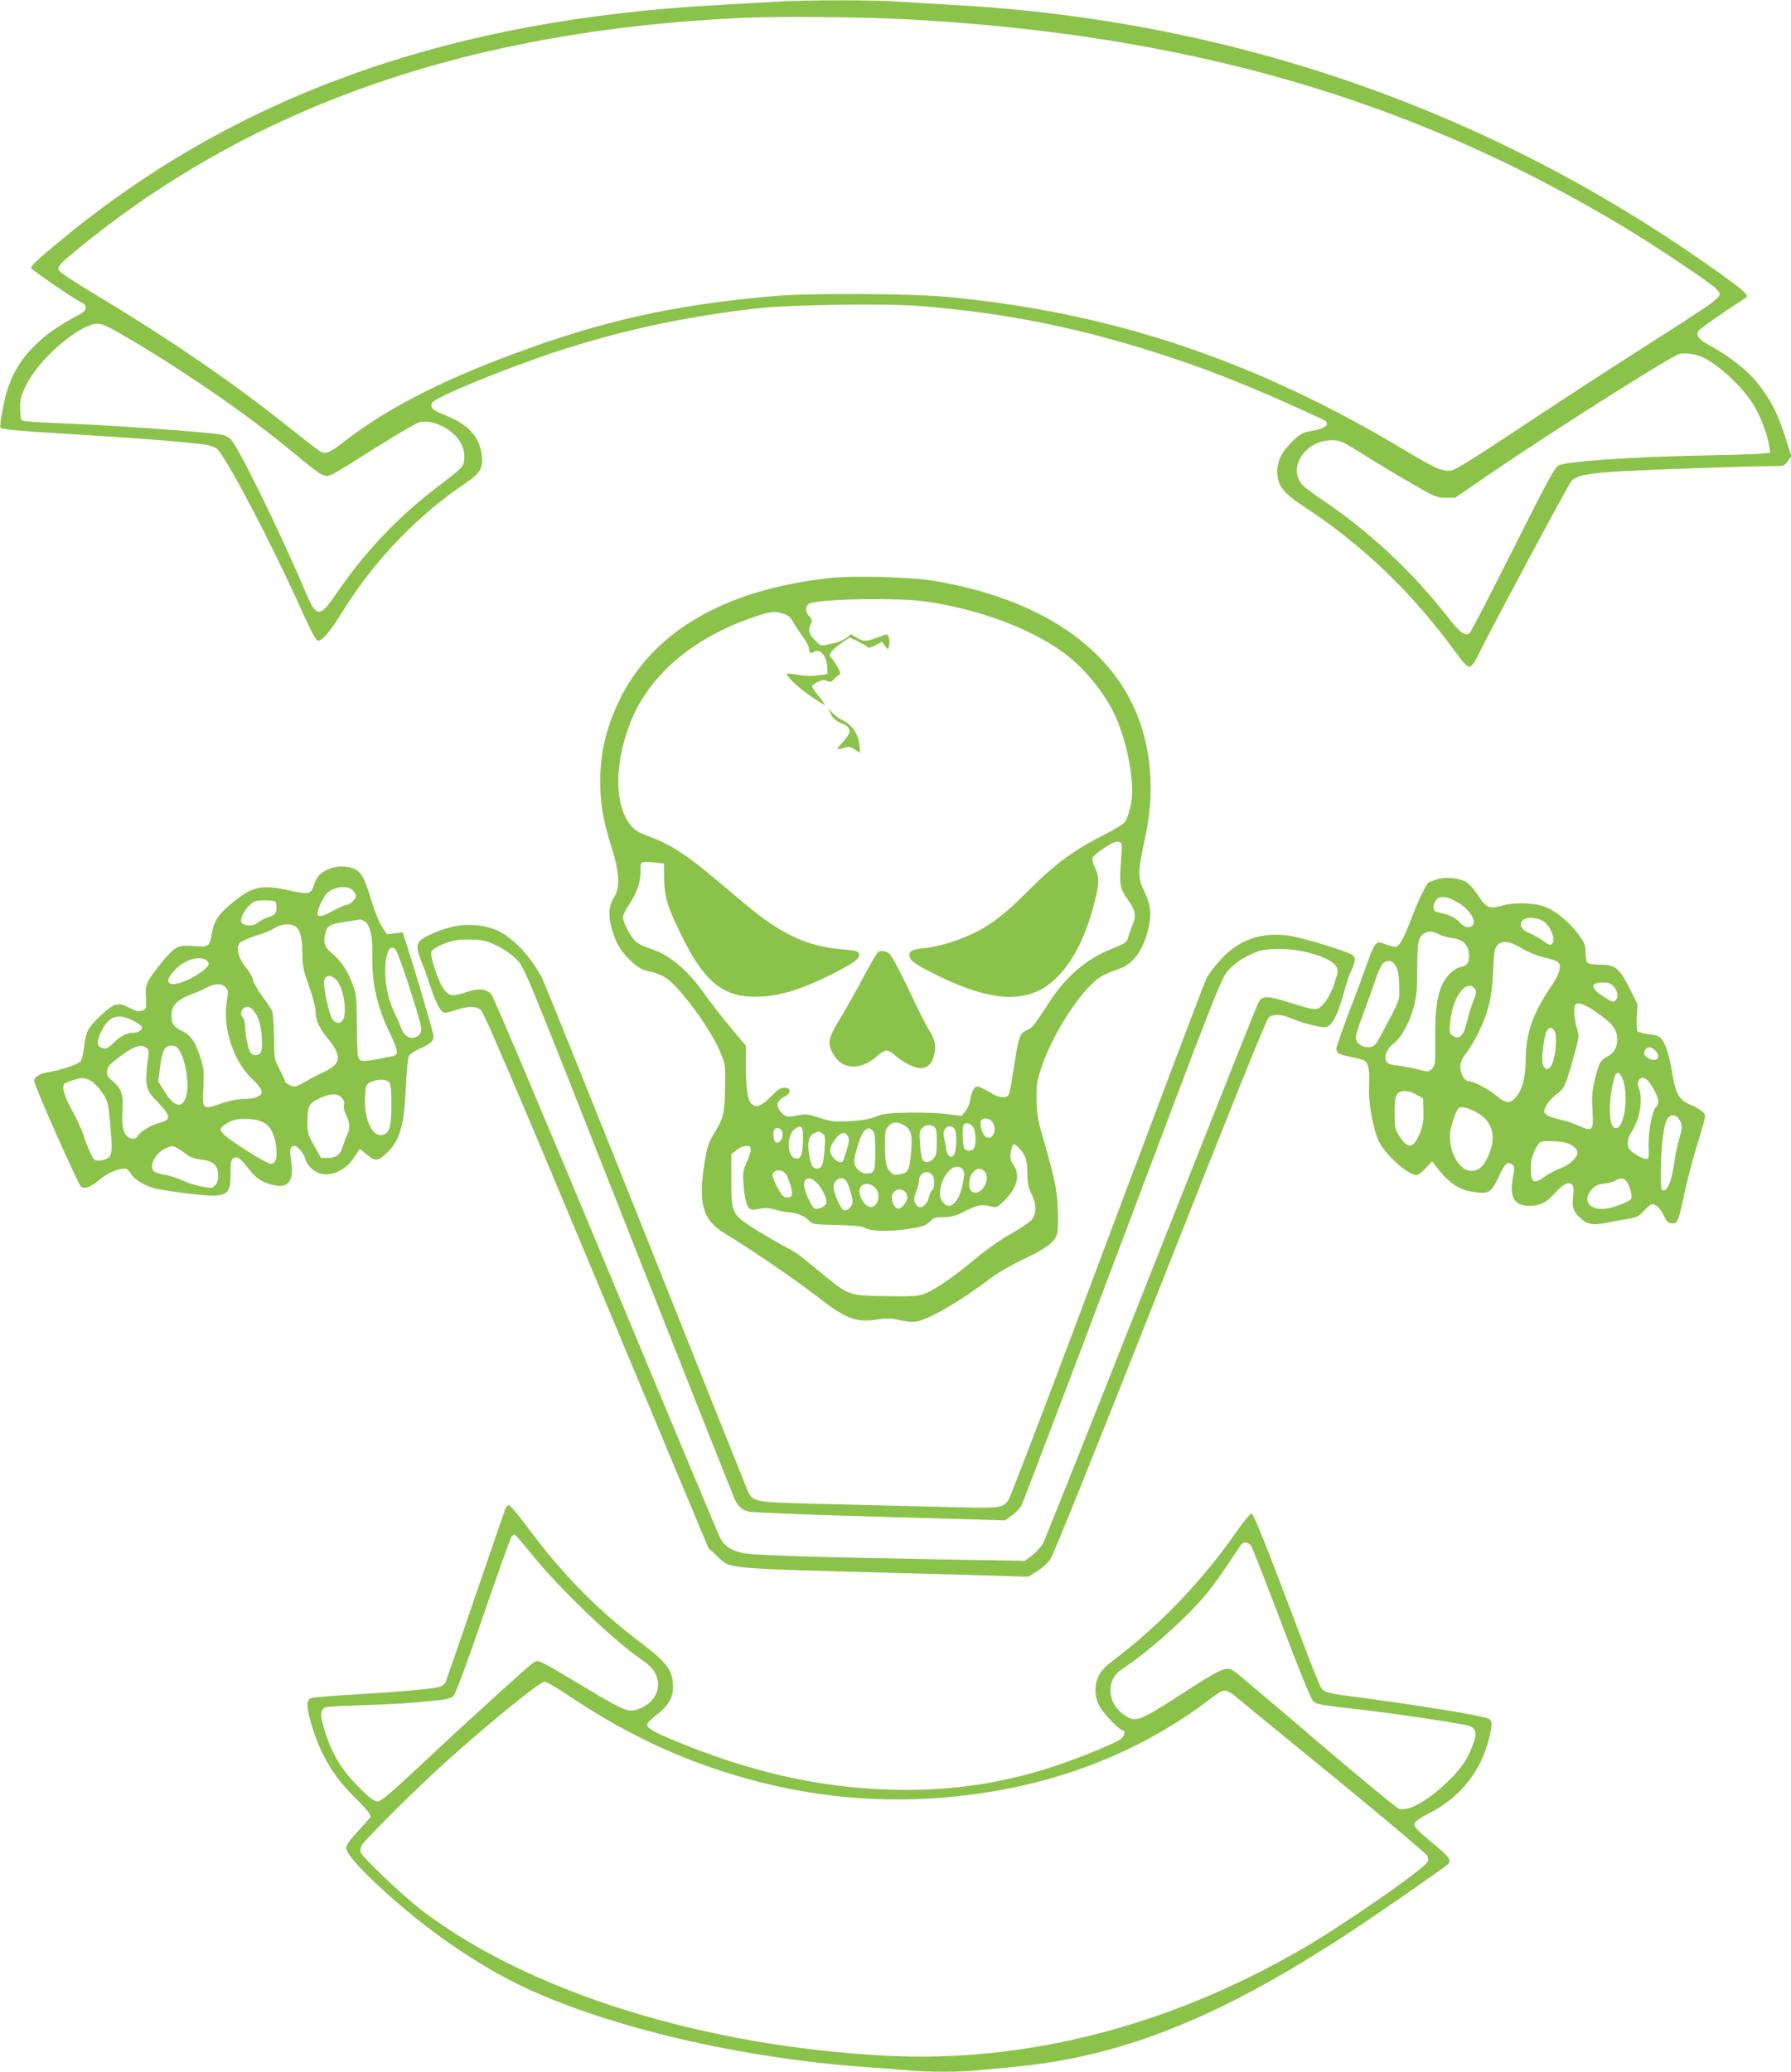
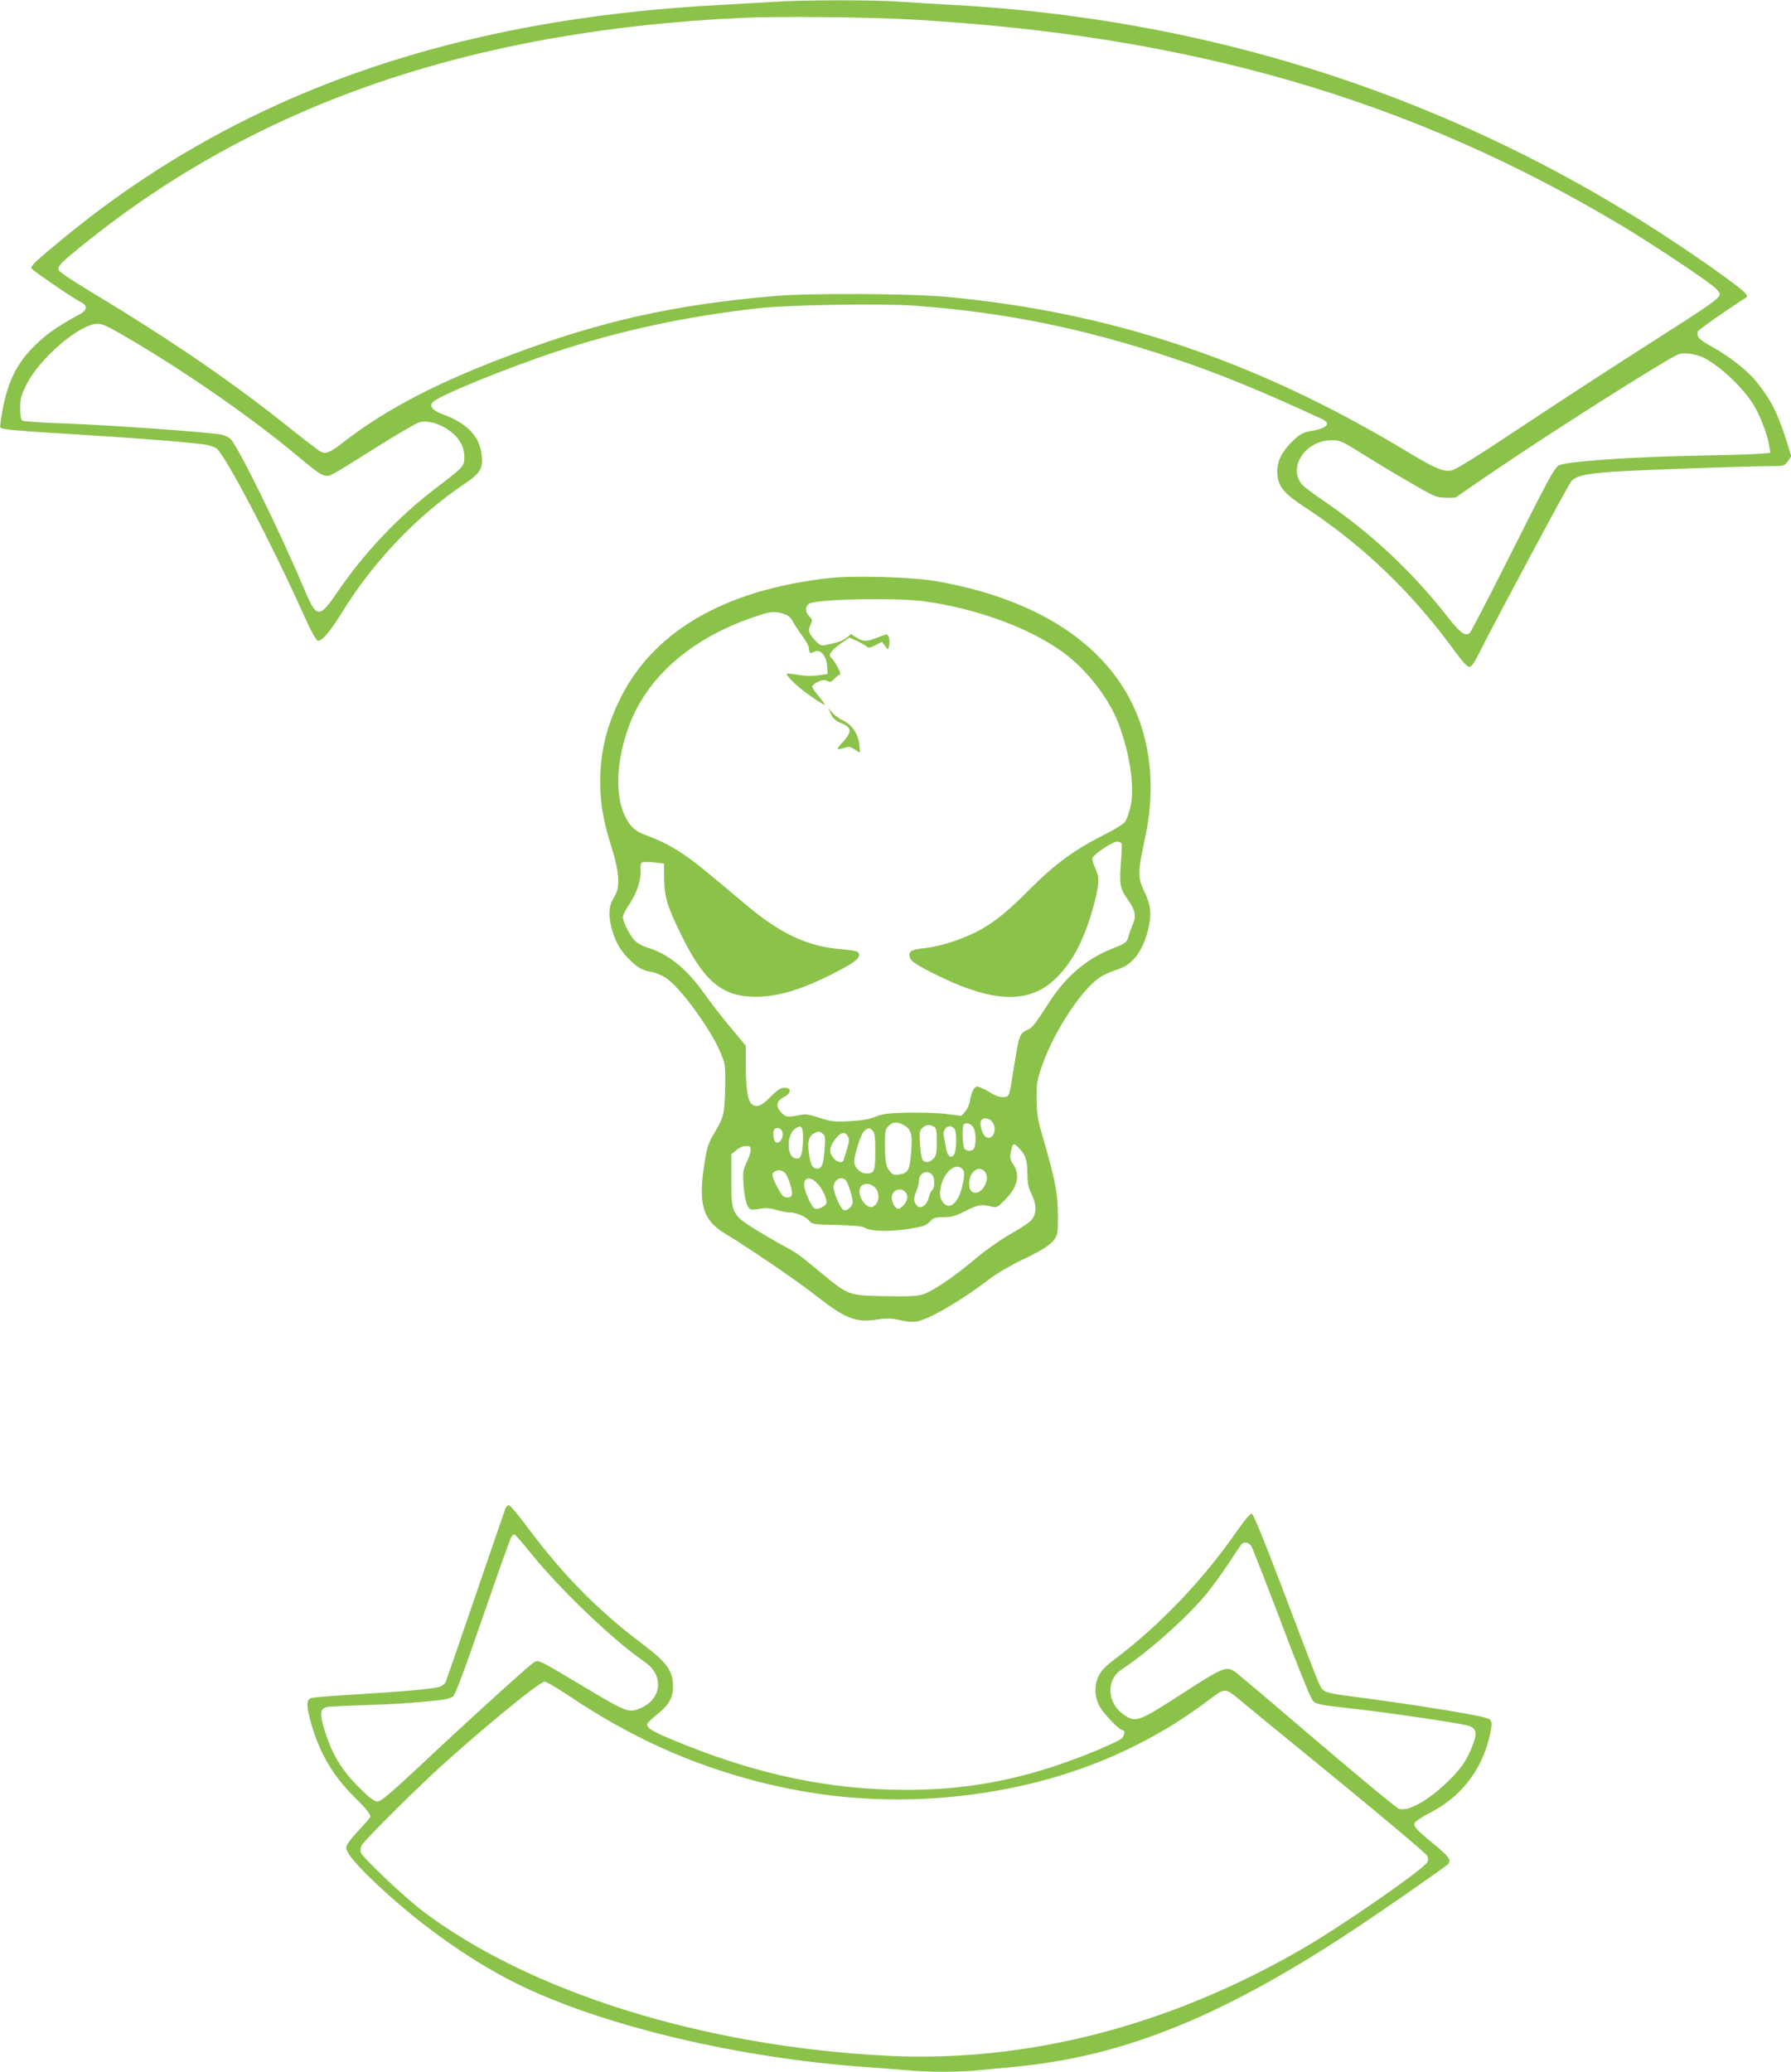
<svg xmlns="http://www.w3.org/2000/svg" version="1.0" width="1107pt" height="1280pt" viewBox="0 0 1107 1280" preserveAspectRatio="xMidYMid meet">
  <g transform="translate(0,1280) scale(0.1,-0.1)" fill="#8bc34a" stroke="none">
    <path d="M4790 12789 c-63 -4 -212 -12 -330 -19 -1667 -86 -2975 -548 -4055 -1431 -179 -147 -219 -184 -211 -197 9 -15 273 -195 308 -210 38 -16 37 -48 -3 -70 -150 -82 -211 -125 -286 -199 -106 -105 -161 -213 -194 -379 -12 -61 -20 -117 -17 -125 5 -12 88 -20 454 -42 405 -25 677 -46 805 -63 25 -3 59 -13 75 -23 50 -30 339 -580 537 -1021 49 -109 80 -166 91 -168 25 -5 74 52 147 170 196 318 464 599 758 797 101 68 118 97 108 182 -14 115 -89 193 -241 250 -62 23 -82 46 -63 73 27 36 459 213 767 314 403 132 799 217 1250 268 194 21 765 30 971 15 555 -42 1033 -139 1580 -321 282 -93 569 -211 932 -380 59 -28 26 -59 -82 -75 -34 -6 -56 -18 -94 -53 -71 -67 -101 -124 -102 -192 0 -91 32 -133 172 -225 361 -237 666 -531 933 -899 40 -55 69 -86 81 -86 13 0 29 21 55 73 116 229 559 1056 577 1075 34 36 107 50 337 62 242 12 760 30 892 30 85 0 87 1 108 30 l22 31 -32 102 c-54 169 -97 253 -189 365 -52 64 -168 154 -265 207 -83 45 -103 66 -91 98 5 11 160 121 297 208 19 12 -7 38 -127 125 -1411 1020 -3025 1589 -4780 1684 -110 6 -258 15 -330 20 -148 11 -594 11 -765 -1z m831 -109 c1725 -95 3096 -492 4404 -1275 205 -123 560 -360 584 -391 41 -52 84 -18 -541 -418 -189 -121 -504 -327 -700 -457 -231 -154 -370 -240 -394 -245 -55 -10 -94 6 -299 129 -921 552 -1809 849 -2825 943 -226 21 -850 24 -1065 5 -620 -54 -1064 -153 -1620 -361 -464 -173 -783 -340 -1049 -547 -76 -59 -104 -70 -135 -53 -12 6 -90 66 -174 133 -360 289 -746 554 -1237 849 -128 77 -206 130 -208 141 -5 25 13 43 153 156 1074 868 2403 1325 4080 1401 218 10 757 5 1026 -10z m-4785 -1995 c352 -211 715 -464 983 -686 187 -155 187 -155 251 -121 19 10 136 82 259 160 124 78 242 147 263 153 80 21 208 -42 255 -126 15 -26 23 -57 23 -88 0 -58 -3 -61 -175 -192 -227 -172 -442 -398 -604 -635 -120 -176 -133 -175 -214 18 -145 345 -413 890 -454 922 -13 10 -36 21 -51 24 -85 17 -707 61 -1024 72 -108 4 -202 11 -210 15 -9 6 -13 31 -13 77 0 59 5 79 38 145 81 164 330 376 441 377 32 0 73 -21 232 -115z m9696 -96 c96 -49 228 -171 297 -275 46 -69 94 -191 107 -272 l6 -40 -73 -6 c-41 -3 -207 -8 -369 -11 -409 -7 -828 -36 -866 -61 -28 -17 -63 -82 -324 -601 -117 -233 -219 -428 -226 -434 -27 -22 -60 1 -135 98 -220 281 -479 524 -774 723 -55 37 -110 79 -123 92 -97 106 14 278 179 278 52 0 63 -5 185 -81 71 -45 203 -125 294 -177 158 -92 167 -96 225 -97 l60 0 205 141 c359 246 1084 706 1174 745 32 13 109 3 158 -22z" />
    <path d="M5130 9229 c-659 -72 -1109 -338 -1310 -773 -77 -166 -110 -312 -110 -487 0 -134 19 -243 70 -404 48 -152 54 -245 19 -302 -34 -54 -40 -100 -24 -174 18 -87 53 -156 111 -213 54 -54 83 -71 142 -81 23 -4 64 -21 90 -38 86 -58 273 -312 333 -455 32 -76 33 -79 31 -216 -3 -165 -8 -188 -65 -283 -38 -63 -46 -86 -62 -185 -41 -250 -12 -354 118 -434 156 -94 444 -291 560 -381 193 -151 253 -175 386 -156 65 10 89 9 142 -3 36 -9 81 -13 102 -9 76 11 285 133 457 266 45 34 130 83 210 121 147 70 195 109 206 164 3 19 4 88 2 152 -5 118 -22 194 -104 477 -20 70 -26 113 -27 195 -1 94 3 115 32 200 77 227 266 507 380 564 25 13 70 31 98 40 83 27 145 110 177 233 26 100 21 157 -20 243 -43 90 -43 118 5 340 67 309 32 614 -99 858 -200 372 -617 623 -1204 723 -139 24 -502 34 -646 18z m582 -144 c332 -46 661 -168 868 -322 138 -103 273 -277 330 -425 75 -193 106 -411 76 -528 -9 -36 -23 -75 -32 -87 -8 -13 -63 -47 -123 -77 -191 -96 -310 -183 -471 -345 -189 -190 -290 -258 -481 -322 -49 -16 -124 -33 -166 -37 -86 -8 -105 -23 -86 -65 8 -18 49 -44 140 -90 368 -186 597 -194 764 -27 106 106 178 250 235 468 29 115 30 153 3 209 -11 23 -19 51 -17 60 4 23 123 103 153 103 12 0 25 -6 27 -12 3 -7 1 -60 -4 -118 -10 -132 -5 -160 38 -221 50 -68 59 -108 37 -156 -9 -21 -22 -56 -28 -78 -11 -39 -14 -41 -103 -77 -158 -63 -286 -172 -390 -335 -89 -138 -102 -154 -136 -168 -42 -18 -49 -37 -76 -208 -33 -210 -30 -202 -67 -205 -24 -2 -49 7 -93 34 -33 20 -66 34 -75 30 -18 -6 -31 -36 -40 -88 -3 -21 -16 -50 -29 -65 l-24 -27 -88 11 c-49 7 -156 10 -239 9 -126 -3 -159 -7 -205 -26 -39 -15 -84 -23 -160 -27 -94 -5 -113 -2 -185 21 -74 24 -85 25 -138 14 -64 -13 -78 -9 -110 34 -23 31 -12 60 33 83 42 22 41 55 -1 55 -24 0 -42 -12 -86 -56 -55 -57 -87 -70 -117 -45 -24 20 -36 96 -36 230 l0 130 -90 108 c-50 59 -127 158 -171 220 -107 150 -220 241 -349 279 -26 8 -60 26 -75 41 -31 31 -75 117 -75 148 0 11 18 47 40 79 46 68 73 148 69 206 -2 22 1 44 7 50 5 5 35 6 74 2 l64 -7 1 -95 c2 -115 20 -173 110 -355 146 -296 265 -385 494 -372 122 6 261 51 431 137 135 69 170 94 170 120 0 23 -13 27 -115 36 -205 17 -373 96 -585 275 -253 213 -312 261 -374 303 -84 58 -149 91 -241 125 -55 21 -76 35 -102 69 -92 121 -96 354 -8 599 109 304 378 543 764 677 112 39 134 42 193 24 29 -9 44 -21 58 -47 10 -20 37 -60 59 -90 23 -30 41 -64 41 -76 0 -29 9 -36 30 -23 38 24 80 -23 83 -93 l2 -43 -60 -9 c-39 -5 -82 -4 -123 4 -35 6 -65 9 -68 7 -10 -11 75 -91 151 -142 44 -30 81 -53 83 -51 2 2 -14 26 -37 53 -23 26 -41 54 -41 60 0 7 16 20 35 29 26 13 40 14 58 6 19 -9 26 -7 43 12 11 12 25 24 32 26 10 3 6 17 -13 52 -15 26 -31 49 -36 52 -23 15 -5 44 51 84 l61 42 54 -25 c29 -15 56 -30 59 -35 4 -5 24 0 46 12 l41 22 18 -24 19 -24 7 22 c8 26 -1 71 -15 71 -5 0 -32 -9 -60 -20 -64 -25 -84 -25 -126 1 l-34 21 -26 -21 c-25 -20 -56 -31 -131 -46 -29 -6 -37 -2 -68 32 -38 41 -42 58 -23 98 10 22 8 29 -12 50 -28 29 -21 72 13 80 104 26 535 32 699 10z m423 -3219 c32 -48 -1 -116 -42 -90 -21 13 -39 74 -30 98 10 25 54 20 72 -8z m-539 -23 c37 -24 45 -59 35 -166 -9 -109 -18 -124 -73 -133 -28 -5 -39 -2 -55 16 -27 28 -33 62 -33 172 0 81 2 91 25 114 26 26 57 25 101 -3z m418 -5 c16 -23 21 -84 10 -125 -7 -25 -42 -31 -62 -11 -13 13 -17 140 -5 151 13 14 42 6 57 -15z m-243 2 c16 -9 19 -22 19 -93 0 -70 -3 -87 -20 -105 -23 -24 -52 -29 -67 -9 -6 6 -13 49 -16 95 -6 74 -4 85 13 102 22 22 42 25 71 10z m-808 -90 c-3 -92 -15 -117 -52 -105 -49 15 -48 145 2 180 43 30 52 17 50 -75z m935 78 c17 -17 16 -139 -2 -163 -19 -26 -42 -6 -49 43 -3 20 -9 52 -13 70 -10 50 31 83 64 50z m-1062 -22 c11 -45 -34 -91 -50 -50 -8 21 -8 59 1 67 15 16 43 6 49 -17z m558 8 c13 -12 16 -39 16 -128 0 -124 -5 -136 -56 -136 -36 0 -74 37 -74 73 0 44 42 173 62 190 25 21 32 21 52 1z m-309 -18 c16 -12 17 -22 11 -101 -7 -92 -16 -115 -46 -115 -27 0 -38 20 -49 87 -12 74 -3 114 30 130 30 16 31 16 54 -1z m156 -17 c9 -17 8 -34 -6 -78 -10 -31 -19 -62 -21 -68 -6 -22 -42 -14 -63 13 -29 36 -26 64 9 112 33 47 63 54 81 21z m1061 -76 c37 -39 48 -74 48 -156 1 -56 6 -83 25 -122 33 -66 33 -124 1 -162 -13 -15 -71 -54 -128 -86 -61 -34 -152 -98 -219 -154 -140 -118 -271 -205 -331 -222 -32 -9 -101 -12 -229 -9 -223 4 -225 5 -388 139 -155 128 -149 124 -253 180 -51 28 -132 76 -181 107 -122 79 -127 92 -127 294 l0 156 31 26 c18 15 43 26 60 26 24 0 29 -4 29 -24 0 -13 -11 -48 -25 -78 -23 -49 -25 -60 -19 -143 7 -89 22 -139 46 -147 7 -3 32 0 55 4 32 7 57 5 97 -6 30 -9 65 -16 78 -16 44 0 101 -22 125 -48 25 -27 27 -27 176 -30 100 -3 158 -8 171 -17 36 -22 144 -26 255 -10 112 17 126 22 155 54 15 17 31 21 78 21 46 0 72 7 121 31 87 45 113 50 164 37 44 -11 44 -11 89 33 84 83 103 160 55 228 -15 21 -19 38 -15 62 12 70 17 73 56 32z m-354 -125 c16 -16 15 -44 -4 -120 -15 -63 -49 -108 -80 -108 -25 0 -54 38 -54 73 0 108 87 206 138 155z m136 -14 c49 -48 -27 -167 -79 -124 -22 18 -19 83 6 114 23 29 50 33 73 10z m-1232 -11 c22 -25 50 -117 42 -137 -4 -11 -15 -16 -33 -14 -21 2 -32 16 -60 70 -28 56 -31 70 -21 83 17 20 53 19 72 -2z m913 -16 c15 -24 12 -82 -6 -93 -5 -2 -13 -23 -19 -45 -14 -51 -54 -74 -76 -44 -18 24 -18 44 1 88 8 20 15 47 15 61 0 52 57 74 85 33z m-717 -44 c34 -33 67 -105 59 -128 -8 -20 -51 -39 -71 -32 -20 8 -66 111 -66 147 0 47 37 52 78 13z m181 13 c14 -16 41 -103 41 -132 0 -27 -34 -58 -55 -50 -17 6 -54 84 -62 132 -8 50 46 86 76 50z m184 -48 c23 -28 22 -80 -3 -103 -17 -15 -24 -16 -45 -7 -32 15 -60 72 -51 105 10 41 65 44 99 5z m195 -51 c4 -29 -39 -82 -61 -74 -21 7 -40 52 -34 79 14 55 88 51 95 -5z" />
    <path d="M5136 8388 c13 -28 28 -41 66 -57 63 -26 65 -53 7 -116 -44 -48 -43 -51 11 -35 30 9 39 7 63 -11 16 -11 30 -19 32 -17 1 1 -1 26 -4 55 -9 62 -48 118 -101 142 -20 9 -49 30 -64 46 l-26 30 16 -37z" />
-     <path d="M5428 6918 c-9 -7 -51 -78 -93 -158 -42 -80 -107 -194 -143 -254 -73 -120 -79 -147 -46 -212 54 -104 172 -112 275 -19 22 19 48 35 59 35 11 0 37 -16 58 -35 45 -40 115 -74 152 -75 38 0 68 26 80 68 18 65 12 105 -22 158 -17 27 -57 103 -88 169 -84 180 -147 300 -162 312 -23 19 -54 23 -70 11z" />
-     <path d="M2046 7436 c-63 -23 -88 -48 -105 -102 -20 -60 -28 -62 -155 -35 -171 37 -223 26 -348 -75 -85 -68 -116 -114 -128 -188 -14 -85 -19 -89 -111 -81 -99 9 -119 -2 -204 -107 -91 -113 -98 -127 -93 -212 3 -69 2 -71 -24 -80 -22 -8 -37 -4 -79 18 -69 36 -94 29 -175 -47 -80 -75 -95 -102 -104 -195 -5 -45 -14 -79 -24 -91 -16 -18 -124 -53 -201 -66 -50 -8 -85 -30 -84 -53 0 -28 274 -645 291 -655 24 -15 58 -1 117 47 48 40 110 66 156 66 9 0 25 -16 36 -35 20 -33 88 -74 149 -88 78 -18 331 -49 373 -44 77 7 92 29 92 134 0 71 3 88 17 97 25 15 43 2 97 -68 45 -59 88 -86 162 -100 86 -16 117 34 98 157 -11 69 -6 86 24 87 16 0 56 -49 63 -77 15 -62 87 -109 152 -97 61 10 117 49 151 104 17 27 33 50 35 50 2 0 23 -16 46 -35 50 -42 67 -40 123 14 79 75 106 172 116 411 4 91 12 174 18 185 7 12 35 32 65 45 69 31 88 48 88 76 0 21 -113 404 -171 582 l-21 62 -48 -6 -49 -6 -31 48 c-17 27 -44 94 -61 149 -42 138 -58 173 -92 197 -37 27 -110 33 -161 14z m134 -136 c11 -11 20 -27 20 -35 0 -20 -36 -55 -57 -55 -9 0 -45 -16 -80 -35 -106 -58 -124 -45 -75 55 19 39 37 60 62 72 48 24 105 23 130 -2z m-472 -98 c4 -39 -9 -58 -46 -67 -15 -3 -44 -18 -64 -32 -30 -20 -44 -24 -73 -19 -26 5 -35 12 -35 27 0 40 49 107 90 122 8 3 40 5 70 4 55 -2 55 -2 58 -35z m541 -92 c37 -19 54 -87 52 -197 -4 -184 28 -330 110 -499 51 -105 54 -131 15 -139 -164 -34 -189 -36 -204 -21 -12 12 -15 51 -16 208 -2 182 -3 197 -28 261 -32 83 -69 139 -124 185 -47 38 -58 72 -43 125 13 49 26 57 121 71 46 7 87 14 91 15 5 0 16 -3 26 -9z m-422 -35 c29 -21 42 -72 42 -170 0 -68 5 -97 40 -195 23 -63 41 -131 41 -150 0 -62 20 -108 75 -175 89 -109 85 -157 -17 -205 -35 -16 -90 -44 -123 -64 -57 -32 -62 -34 -92 -21 -18 8 -33 20 -33 27 0 7 -15 40 -33 73 -31 59 -32 63 -33 195 -1 75 -6 147 -12 163 -7 15 -34 57 -62 93 -27 37 -52 81 -56 99 -3 18 -23 54 -45 79 -51 63 -65 137 -29 157 31 17 86 38 125 49 22 5 58 21 80 35 46 28 100 32 132 10z m707 -386 c64 -198 76 -246 67 -265 -26 -58 -100 -44 -121 23 -7 21 -26 64 -42 97 -50 100 -71 251 -48 350 10 44 26 59 50 46 10 -5 46 -102 94 -251z m-1263 181 c10 -6 19 -17 19 -24 0 -36 -156 -126 -217 -126 -40 0 -44 23 -11 66 58 75 154 113 209 84z m808 -124 c43 -45 68 -196 41 -247 -13 -24 -42 -25 -62 -1 -22 23 -63 211 -54 245 8 35 44 36 75 3z m-684 -46 c16 -18 17 -27 7 -84 -27 -165 39 -370 156 -482 69 -66 76 -89 32 -111 -14 -7 -52 -13 -85 -13 -39 0 -88 -10 -141 -29 -113 -39 -114 -37 -107 98 5 93 3 118 -15 177 -32 103 -60 145 -112 172 -58 28 -70 46 -70 98 0 59 33 96 118 129 37 14 83 34 102 45 46 25 92 25 115 0z m167 -137 c34 -39 51 -89 56 -170 3 -58 1 -87 -8 -98 -16 -19 -44 -19 -60 0 -15 18 -32 98 -35 163 -1 23 -7 48 -13 54 -25 25 -6 68 28 68 9 0 24 -8 32 -17z m-742 -68 c27 -13 52 -29 55 -35 11 -17 -15 -40 -46 -40 -44 0 -81 -18 -126 -62 -33 -33 -46 -39 -67 -34 -38 9 -41 40 -11 101 47 98 102 117 195 70z m84 -168 c17 -13 18 -20 7 -93 -6 -43 -8 -101 -5 -129 6 -44 15 -58 71 -117 81 -83 82 -107 9 -125 -49 -12 -124 -57 -133 -79 -7 -19 -32 -25 -55 -13 -35 19 -47 67 -41 165 7 103 -6 139 -64 188 -28 23 -34 34 -31 60 2 25 16 40 68 80 98 74 139 88 174 63z m206 -19 c41 -67 62 -222 39 -287 -26 -74 -74 -59 -136 41 l-35 56 11 87 c13 104 29 135 71 135 23 0 35 -7 50 -32z m-545 -188 c18 -11 49 -44 68 -73 32 -48 36 -61 46 -168 17 -178 15 -215 -11 -233 -12 -9 -37 -16 -55 -16 -31 0 -35 4 -59 58 -14 31 -33 80 -41 107 -8 28 -38 91 -65 140 -53 96 -70 156 -47 171 21 13 81 32 108 33 13 1 38 -8 56 -19z m1839 -5 c11 -12 15 -41 15 -133 0 -133 -9 -174 -43 -190 -73 -33 -134 98 -118 257 4 48 8 54 36 67 42 18 91 17 110 -1z m-293 -96 c14 -14 19 -28 15 -45 -4 -15 1 -39 14 -64 24 -46 25 -85 5 -123 -8 -16 -19 -46 -25 -66 -14 -52 -41 -74 -92 -75 l-43 -1 -42 75 c-40 69 -43 80 -43 147 0 99 9 116 72 146 67 32 111 34 139 6z m-478 -156 c42 -24 68 -80 75 -159 5 -67 -5 -94 -37 -94 -23 0 -250 143 -285 179 -26 27 -27 32 -15 47 8 10 32 26 54 36 50 24 160 19 208 -9z m-540 -155 c12 -6 38 -23 57 -38 24 -19 52 -29 90 -34 76 -8 104 -31 108 -88 2 -32 -2 -51 -16 -68 -18 -22 -20 -23 -88 -10 -38 7 -91 24 -117 37 -26 13 -74 29 -105 34 -31 6 -63 15 -69 21 -36 29 7 116 72 144 38 17 41 17 68 2z" />
-     <path d="M8875 7365 c-22 -8 -41 -15 -42 -15 -12 -1 -65 -108 -105 -213 -52 -138 -79 -187 -106 -187 -9 0 -36 7 -60 17 -41 15 -44 15 -61 -3 -10 -10 -33 -62 -50 -114 -18 -52 -68 -188 -112 -301 -43 -114 -79 -216 -79 -227 0 -28 16 -37 90 -52 36 -7 73 -17 82 -22 26 -13 35 -63 30 -160 -5 -95 23 -256 58 -334 38 -84 181 -214 236 -214 9 0 35 19 56 43 l40 42 21 -28 c84 -108 142 -148 239 -162 89 -13 105 -3 149 90 41 88 56 102 85 81 16 -12 17 -19 5 -83 -23 -119 9 -173 102 -173 67 0 104 19 163 84 76 83 121 73 108 -23 -8 -64 -1 -91 33 -126 49 -49 82 -57 165 -41 40 8 102 19 138 25 56 9 69 16 101 51 20 22 43 40 51 40 24 0 50 -25 72 -71 16 -34 27 -45 48 -47 36 -4 42 9 78 179 17 79 49 205 72 279 68 226 65 207 40 232 -12 12 -45 31 -74 43 -68 27 -92 68 -112 195 -18 108 -39 175 -65 209 -15 19 -32 26 -81 32 -35 4 -66 13 -70 19 -4 7 -6 47 -3 89 l5 76 -53 105 c-63 123 -86 140 -184 140 -34 0 -66 5 -73 12 -7 7 -12 35 -12 64 0 45 -5 59 -43 110 -53 72 -129 137 -194 166 -66 30 -193 36 -273 14 -84 -24 -103 -16 -156 64 -30 45 -56 74 -80 85 -50 24 -131 28 -179 10z m149 -149 c82 -53 114 -137 55 -144 -19 -2 -35 6 -59 32 -21 22 -49 38 -79 46 -25 7 -54 14 -63 17 -23 6 -23 41 -2 72 23 32 74 24 148 -23z m517 -109 c43 -29 76 -113 54 -136 -13 -13 -20 -11 -58 17 -24 17 -62 38 -85 48 -50 19 -67 58 -37 81 29 20 88 16 126 -10z m-640 -83 c14 -7 49 -16 78 -20 67 -9 101 -45 101 -109 0 -46 -10 -59 -52 -69 -42 -10 -93 -60 -116 -114 -32 -73 -43 -168 -41 -339 1 -146 0 -156 -20 -176 -21 -21 -22 -21 -85 -4 -36 9 -93 20 -126 24 -51 5 -64 10 -72 29 -15 32 4 75 51 112 47 38 96 130 121 228 16 60 20 111 20 233 0 168 7 196 50 218 26 13 46 10 91 -13z m505 -83 c40 -24 94 -46 137 -56 39 -9 77 -21 84 -27 29 -23 14 -75 -44 -159 -110 -162 -153 -287 -153 -451 0 -108 -22 -185 -65 -232 -33 -36 -59 -33 -115 14 -49 41 -142 90 -172 90 -25 0 -53 47 -52 89 0 26 10 50 37 85 21 26 55 85 77 130 62 130 81 211 89 373 5 118 9 145 25 162 30 33 77 27 152 -18z m-769 -132 c7 -19 12 -69 12 -111 1 -83 7 -68 -115 -297 -34 -63 -43 -71 -80 -71 -39 0 -74 29 -74 61 0 12 20 76 45 143 25 66 60 164 78 216 25 73 38 97 57 107 33 16 61 -1 77 -48z m1333 -99 c26 -26 35 -66 20 -85 -17 -21 -20 -20 -84 21 -77 51 -77 84 1 84 29 0 49 -6 63 -20z m-864 -8 c21 -14 22 -40 2 -83 -10 -24 -28 -80 -39 -124 -23 -98 -49 -124 -94 -91 -16 11 -17 22 -12 78 13 144 87 258 143 220z m764 -158 c44 -30 89 -69 100 -85 46 -64 31 -153 -32 -185 -46 -24 -54 -37 -79 -138 -18 -74 -21 -105 -16 -192 7 -130 2 -138 -81 -101 -31 14 -79 31 -107 37 -73 17 -103 30 -109 47 -8 21 27 75 69 108 59 44 60 47 131 308 14 54 14 63 0 107 -16 50 -21 131 -9 143 17 18 61 2 133 -49z m-259 -121 c13 -33 6 -132 -14 -188 -17 -48 -46 -54 -61 -12 -11 31 6 172 24 207 15 28 39 25 51 -7z m619 -113 c39 -39 14 -74 -36 -51 -30 13 -40 37 -24 56 17 20 36 19 60 -5z m-194 -197 c30 -103 0 -283 -47 -283 -27 0 -39 38 -39 123 0 64 21 184 36 208 15 24 35 5 50 -48z m178 -30 c38 -61 45 -103 22 -122 -22 -18 -47 -145 -46 -226 2 -96 2 -95 -17 -95 -22 0 -83 36 -100 58 -20 25 -15 69 12 110 51 77 71 198 45 268 -14 37 -4 64 25 64 18 0 32 -14 59 -57z m-1459 -46 l40 -23 3 -74 c2 -57 -2 -87 -18 -131 -39 -104 -76 -113 -129 -30 -29 45 -31 53 -31 146 0 78 4 102 17 117 22 24 69 23 118 -5z m365 -106 c111 -57 136 -161 70 -291 -26 -52 -56 -74 -97 -74 -73 0 -141 122 -130 233 5 50 34 135 53 154 14 14 50 6 104 -22z m1252 -38 c27 -31 29 -58 8 -126 -11 -36 -25 -99 -30 -140 -13 -105 -41 -182 -66 -182 -18 0 -19 8 -18 135 1 146 17 272 40 308 17 26 45 29 66 5z m-691 -154 c43 -15 69 -37 69 -60 0 -31 -52 -78 -107 -98 -28 -10 -72 -33 -96 -51 -63 -45 -81 -39 -85 30 -4 61 8 109 38 158 19 31 22 32 83 32 35 0 79 -5 98 -11z m371 -236 c19 -22 39 -89 31 -108 -6 -17 -102 -55 -155 -62 -103 -15 -151 49 -90 118 22 24 38 32 77 36 28 3 59 12 70 19 26 19 49 17 67 -3z" />
-     <path d="M2804 7076 c-69 -16 -156 -50 -196 -78 -35 -24 -36 -59 -4 -136 13 -31 36 -95 51 -142 32 -98 57 -151 79 -170 14 -11 27 -9 81 9 85 27 127 27 159 -1 18 -17 220 -488 715 -1673 l690 -1650 50 -46 c91 -85 8 -77 1176 -109 209 -5 463 -12 565 -16 l185 -6 54 34 c30 18 67 51 83 74 18 25 287 692 679 1685 431 1092 656 1650 670 1662 28 23 77 22 135 -3 72 -31 195 -62 221 -55 36 9 70 71 104 195 17 63 38 128 47 144 25 50 31 83 19 100 -17 22 -307 112 -405 126 -145 20 -272 -16 -373 -105 -45 -40 -113 -122 -132 -160 -8 -17 -128 -330 -265 -695 -138 -366 -406 -1077 -595 -1582 -190 -504 -353 -928 -363 -943 -36 -55 -37 -55 -450 -44 -208 5 -537 13 -730 18 -398 10 -401 11 -434 84 -10 23 -294 733 -630 1577 -337 844 -625 1560 -641 1590 -77 145 -192 261 -297 300 -70 27 -172 33 -248 16z m270 -120 c41 -20 92 -56 120 -84 48 -50 49 -51 690 -1678 354 -896 650 -1643 659 -1661 24 -45 43 -61 85 -72 20 -6 385 -20 810 -32 l773 -22 42 29 c22 16 49 43 59 59 9 17 291 757 626 1645 600 1591 610 1616 656 1667 32 36 71 64 121 89 66 32 85 37 167 41 146 7 344 -50 377 -108 13 -24 12 -33 -9 -98 -25 -79 -68 -146 -104 -162 -18 -9 -48 -3 -153 30 -168 53 -191 53 -218 1 -8 -16 -305 -763 -661 -1662 -355 -898 -655 -1651 -667 -1673 -12 -21 -42 -55 -67 -74 l-45 -34 -370 6 c-938 16 -1320 28 -1379 43 -71 17 -111 44 -135 93 -11 20 -328 779 -706 1686 -378 908 -696 1660 -708 1672 -31 34 -78 39 -153 14 -85 -28 -101 -27 -135 10 -33 35 -91 203 -83 237 6 22 77 57 147 72 23 5 75 7 116 5 60 -3 88 -11 145 -39z" />
    <path d="M3125 3483 c-4 -10 -87 -252 -185 -538 -98 -286 -181 -527 -185 -536 -3 -9 -18 -22 -33 -29 -29 -13 -225 -31 -562 -51 -118 -7 -225 -16 -237 -20 -31 -11 -30 -52 1 -160 53 -182 134 -320 262 -447 75 -74 104 -109 104 -127 0 -3 -34 -42 -75 -86 -50 -53 -75 -88 -75 -104 0 -33 60 -105 196 -233 281 -263 611 -493 911 -633 526 -246 1332 -434 2093 -489 85 -6 202 -15 260 -20 134 -13 336 -13 453 0 51 5 146 14 212 20 687 64 1305 316 2140 873 183 122 540 371 547 381 18 26 3 46 -85 119 -116 95 -130 111 -123 134 3 10 42 36 88 60 190 94 321 257 372 464 19 79 20 103 3 117 -24 20 -427 86 -925 151 -40 5 -84 16 -97 25 -26 17 -14 -12 -264 646 -108 285 -174 446 -184 448 -9 2 -43 -38 -90 -105 -208 -301 -474 -580 -753 -791 -59 -44 -88 -74 -103 -105 -28 -59 -27 -125 3 -185 23 -46 125 -152 145 -152 20 0 11 -39 -12 -55 -38 -25 -204 -95 -337 -142 -360 -128 -699 -181 -1084 -170 -450 13 -875 110 -1351 309 -123 51 -155 71 -155 95 0 7 26 33 58 58 74 57 102 106 102 174 0 98 -38 150 -189 264 -273 205 -494 429 -712 723 -55 74 -106 134 -113 134 -8 0 -17 -8 -21 -17z m161 -285 c172 -214 511 -538 686 -656 56 -39 84 -75 93 -124 13 -71 -29 -140 -107 -172 -71 -30 -85 -25 -336 125 -301 180 -294 177 -325 156 -33 -21 -408 -361 -696 -632 -188 -175 -246 -225 -267 -225 -19 0 -47 20 -101 73 -118 114 -180 215 -228 371 -30 98 -26 131 17 140 13 3 113 7 223 11 182 5 299 13 473 31 34 3 72 14 83 23 13 11 74 173 185 496 91 264 170 486 176 493 6 6 14 12 18 12 4 0 52 -55 106 -122z m4448 50 c8 -13 92 -228 187 -478 100 -266 181 -465 194 -478 20 -21 42 -26 241 -48 209 -23 626 -84 708 -103 64 -15 71 -46 32 -140 -31 -77 -70 -133 -142 -203 -123 -120 -245 -190 -306 -174 -13 3 -238 189 -501 413 -263 225 -492 418 -509 431 -57 41 -74 35 -333 -133 -268 -173 -285 -179 -357 -130 -106 72 -114 216 -15 281 169 111 413 329 530 474 33 41 92 122 130 180 38 58 74 111 79 118 16 19 46 14 62 -10z m-4233 -915 c388 -262 761 -432 1194 -543 459 -117 926 -139 1403 -64 518 81 982 274 1375 572 97 74 100 74 183 5 38 -32 314 -258 613 -502 299 -245 548 -455 553 -467 6 -13 7 -28 1 -38 -25 -46 -526 -393 -773 -536 -824 -478 -1707 -705 -2570 -661 -1136 59 -2206 393 -2870 896 -112 85 -367 327 -380 360 -4 12 -2 30 6 45 12 24 262 275 434 436 253 236 662 574 696 574 11 0 72 -35 135 -77z" />
  </g>
</svg>